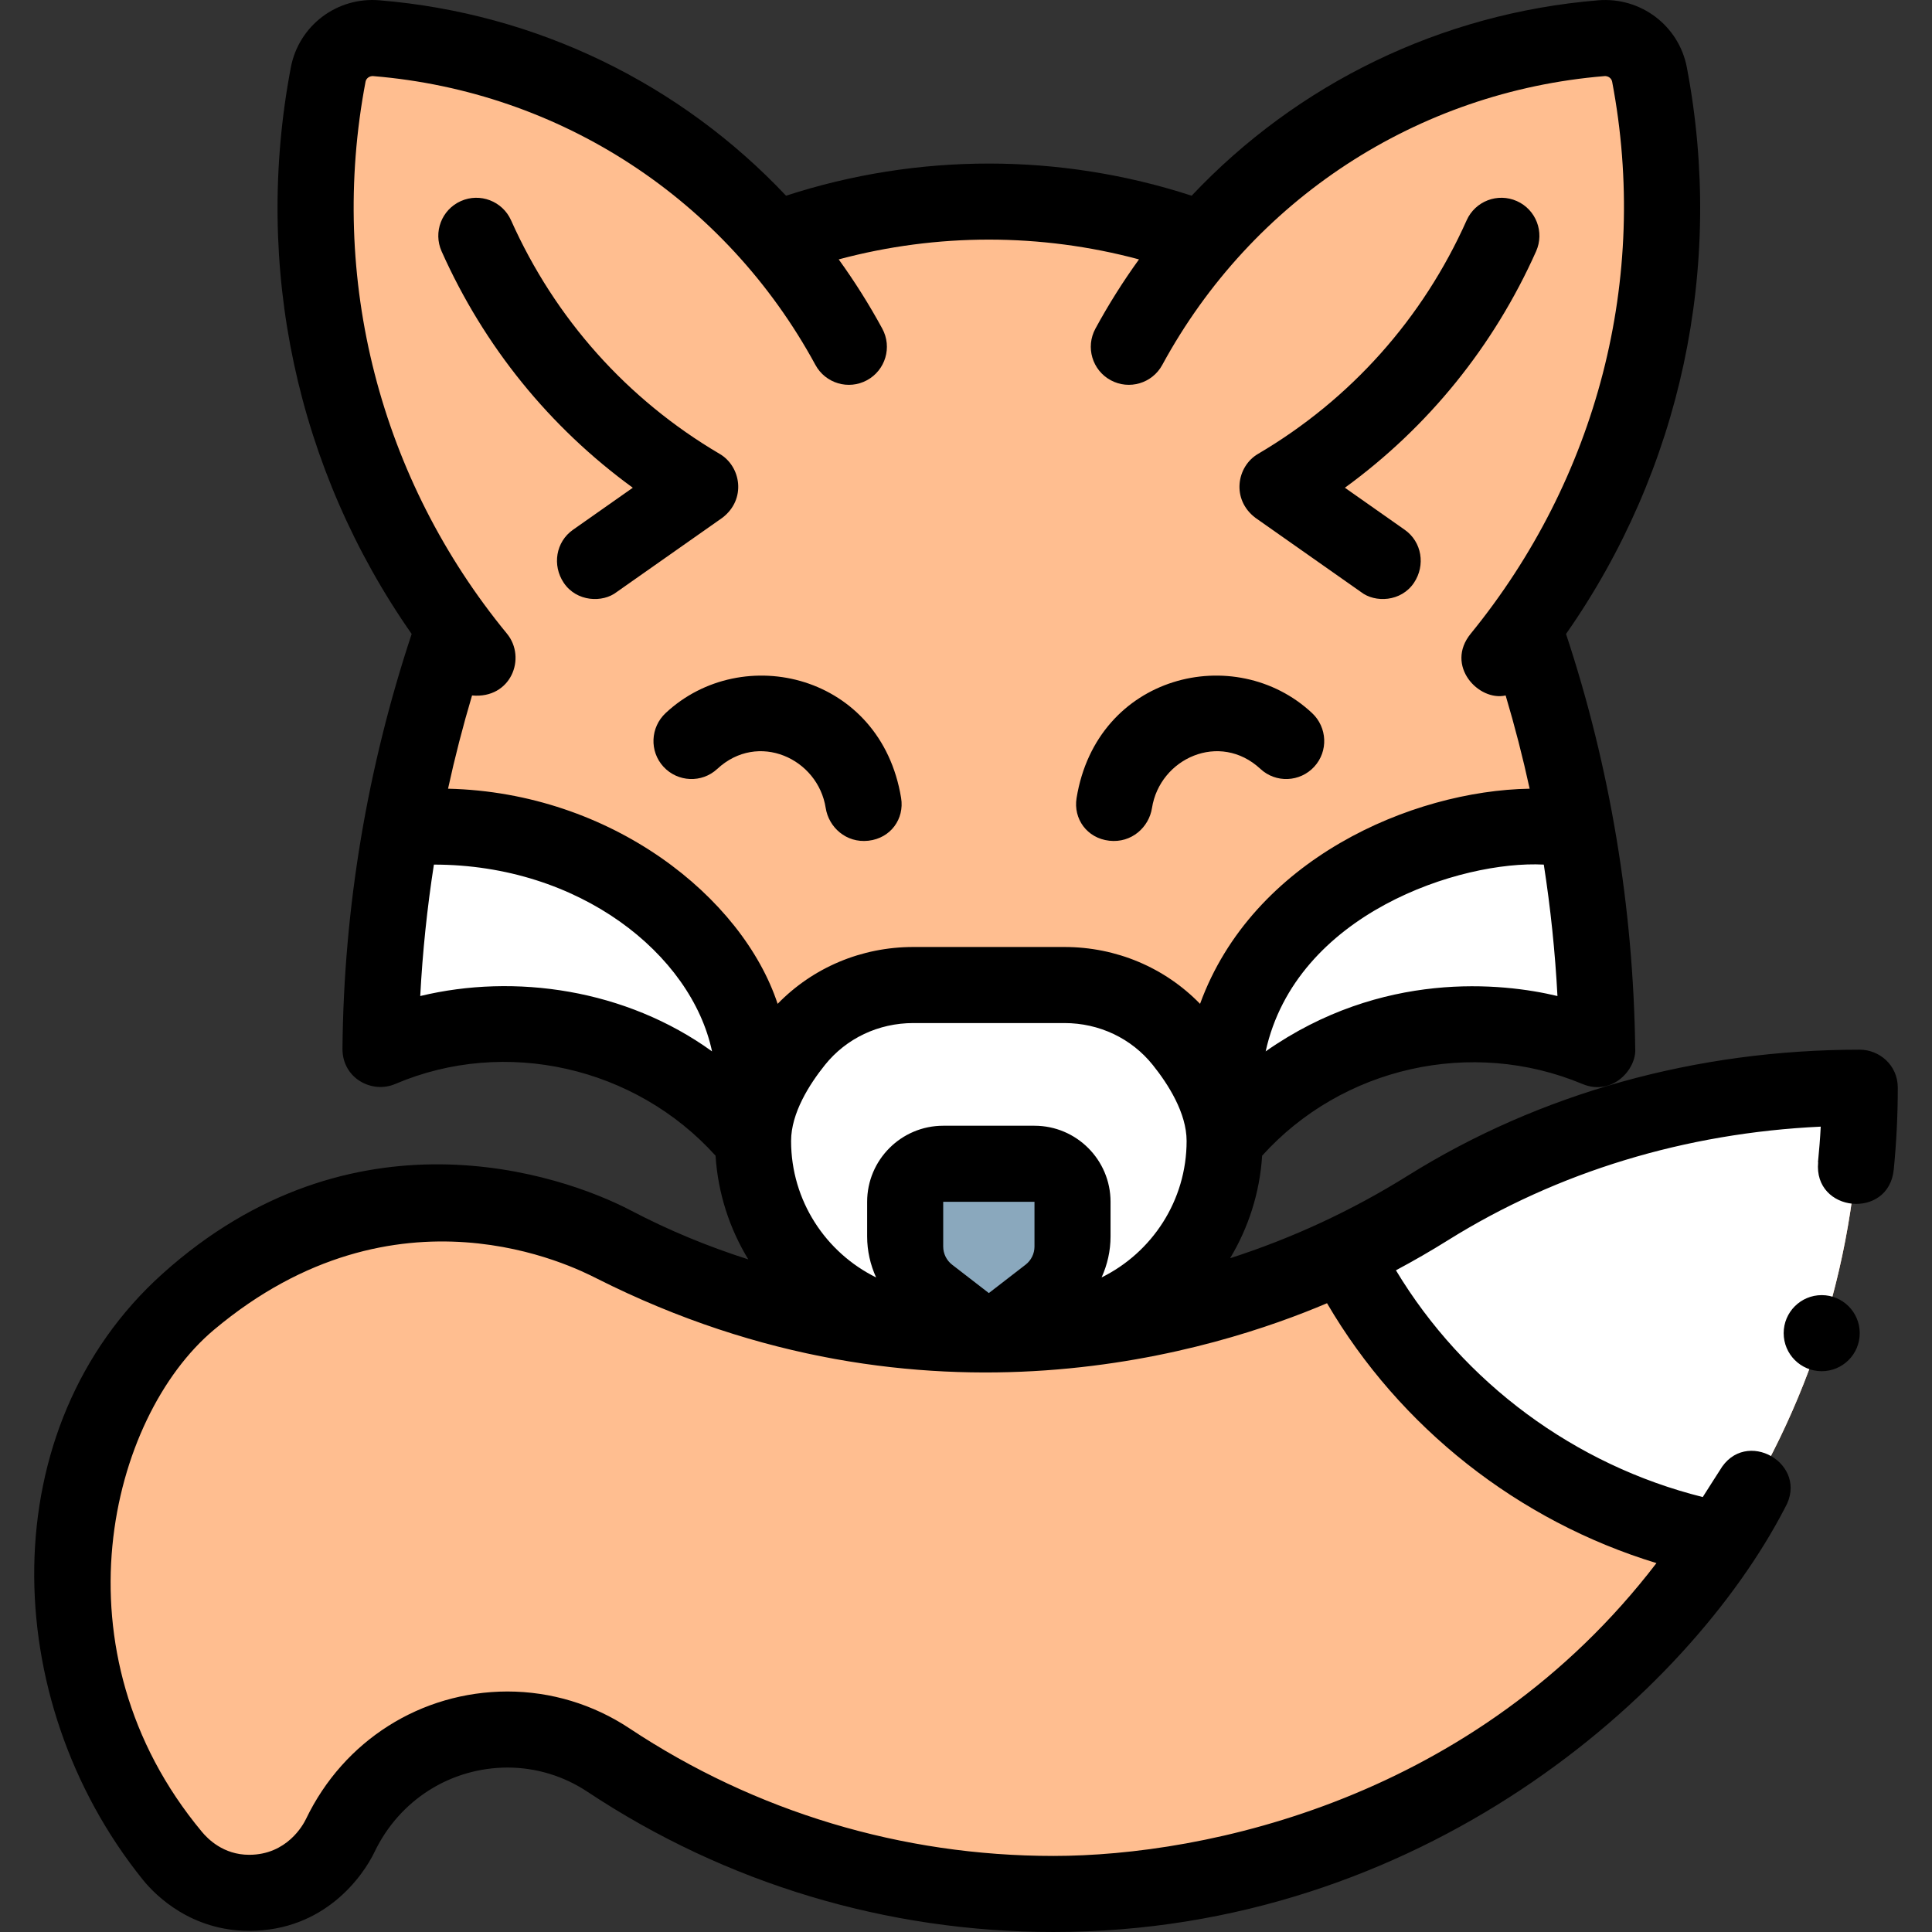
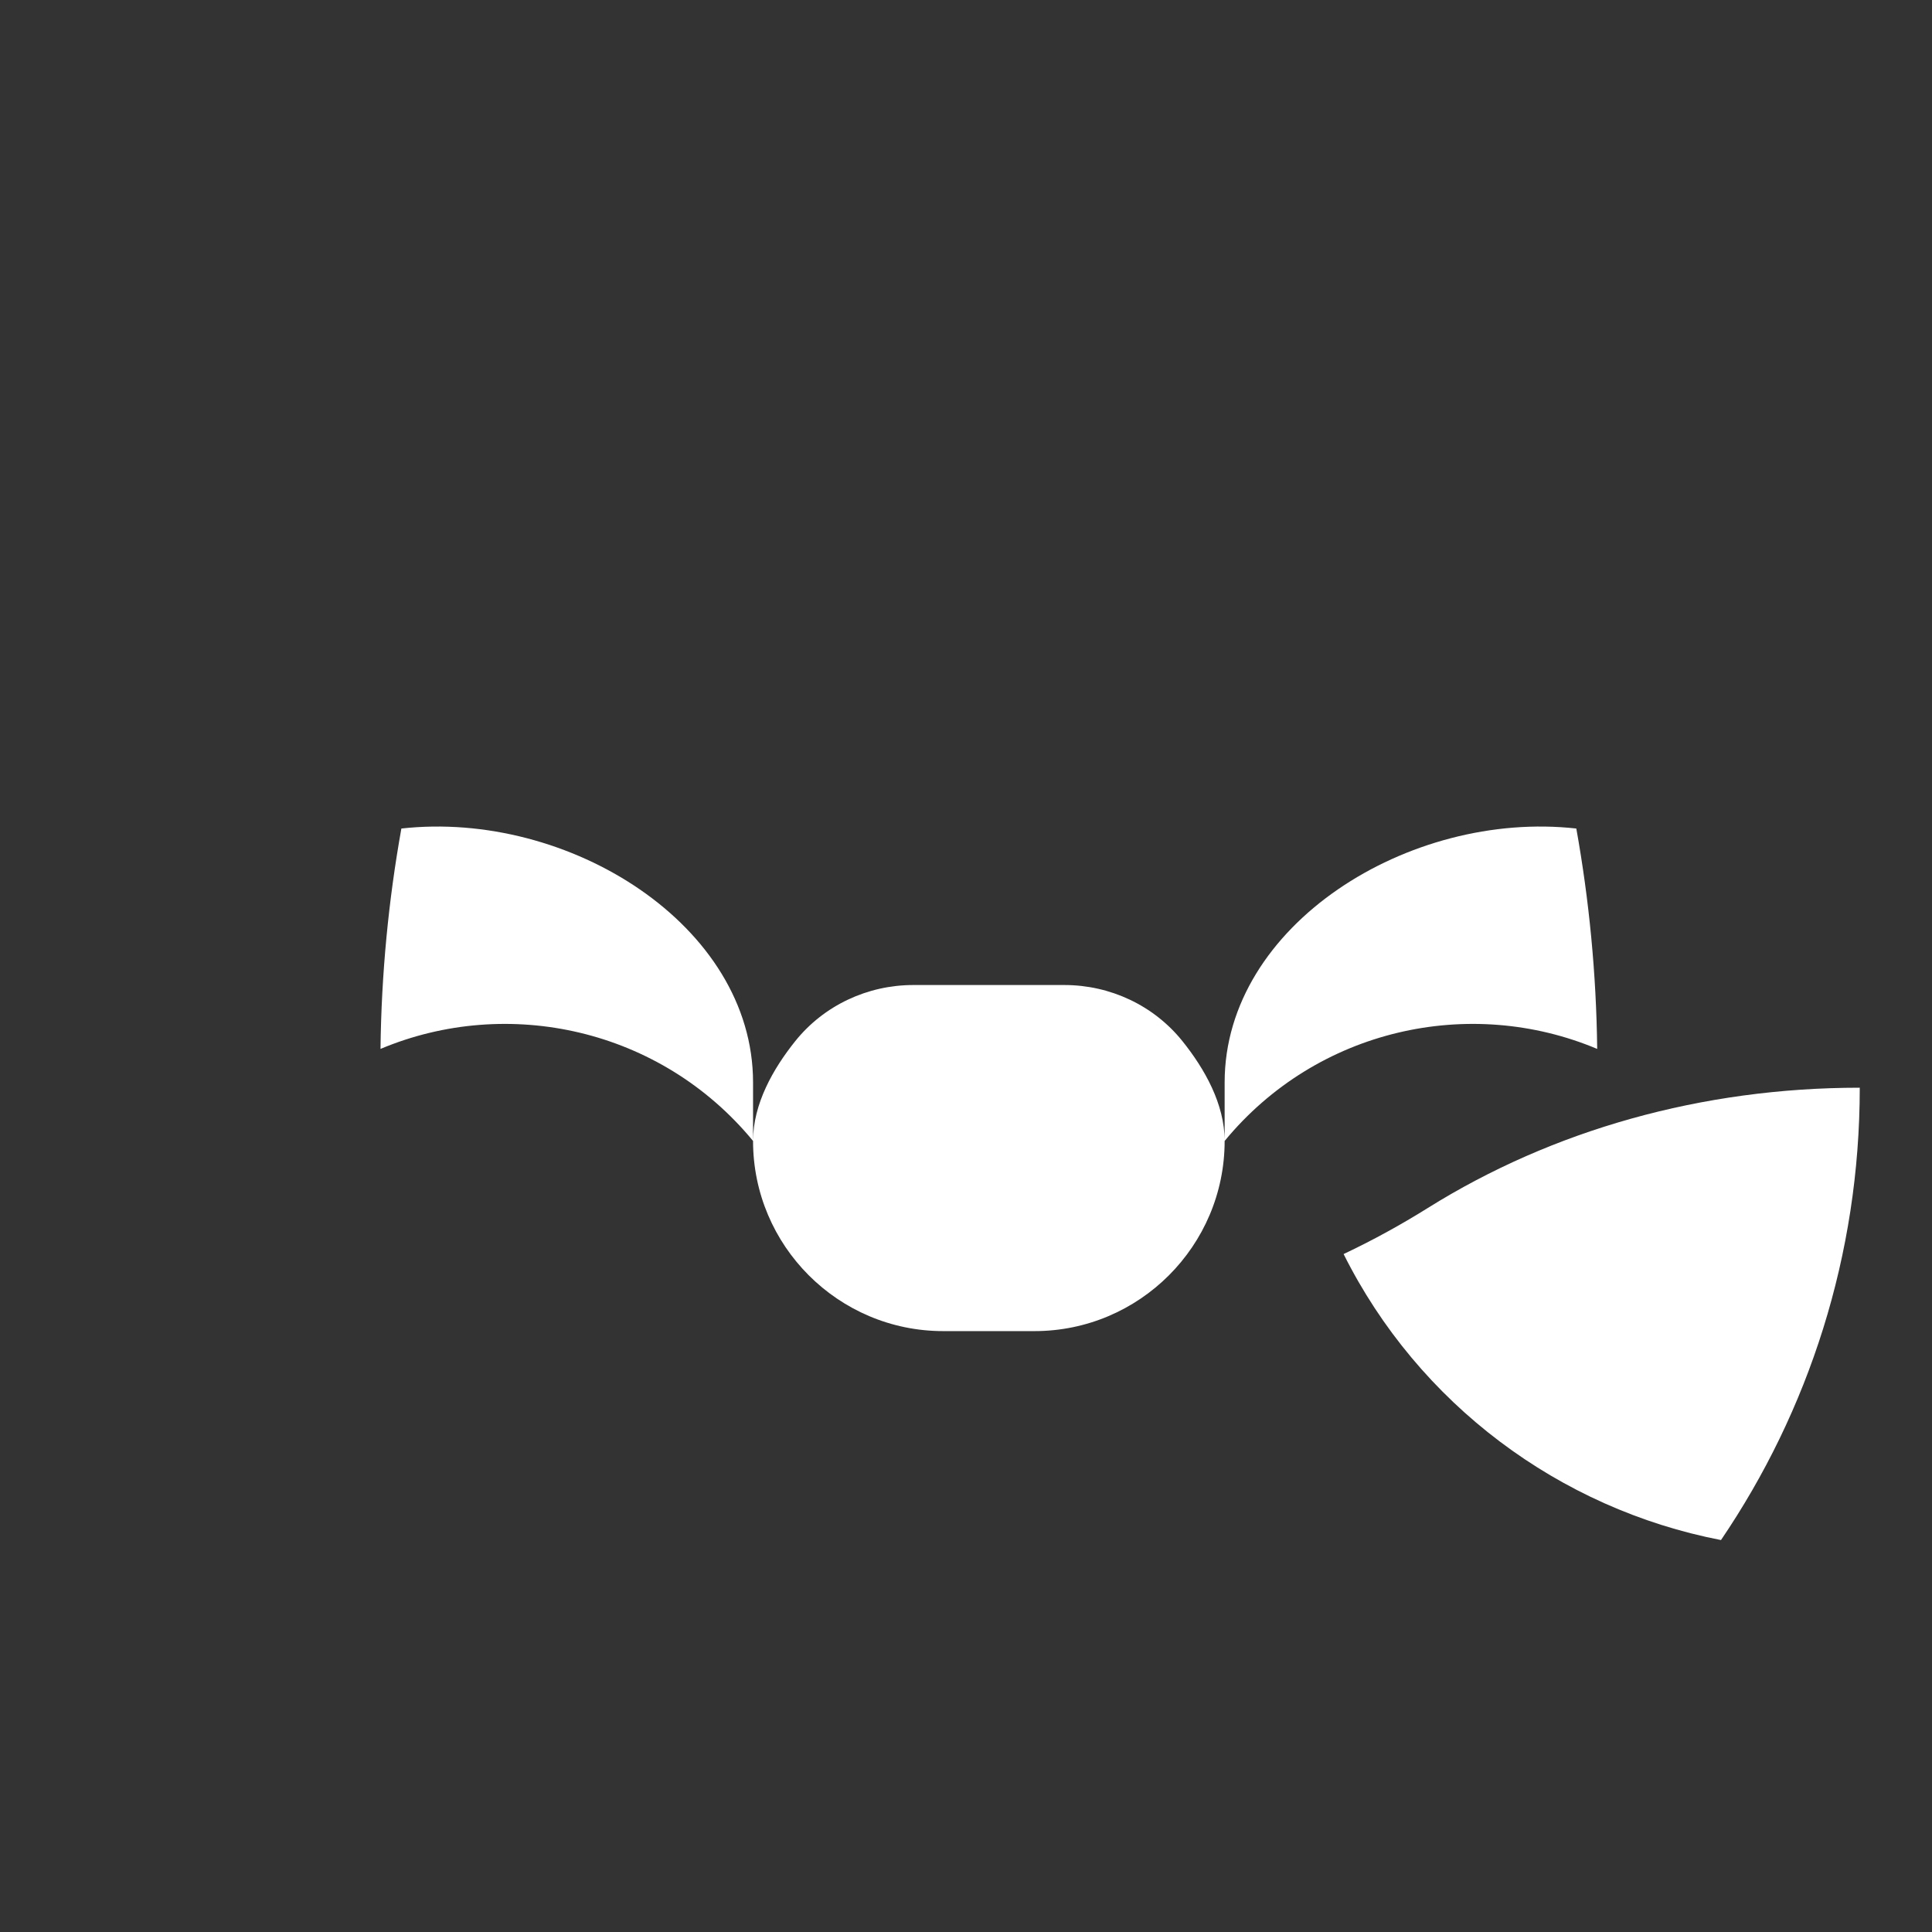
<svg xmlns="http://www.w3.org/2000/svg" id="Capa_1" enable-background="new 0 0 508.005 508.005" height="512" viewBox="0 0 508.005 508.005" width="512">
  <rect x="0" y="0" width="508.005" height="508.005" fill="#333333" stroke="none" />
  <defs id="defs1953" />
  <g id="g1948" transform="matrix(1,0,0,1,9.3350513e-5,3.5107136e-4)">
-     <path d="m375.461 317.617c32.792-20.494 72.041-31.612 113.549-31.612.0 117.084-94.916 212-212 212-43.256.0-83.479-12.961-117.012-35.205-24.401-16.186-57.585-7.052-70.512 19.782-8.532 17.712-32.066 20.328-44.145 5.401-16.467-20.349-27.016-46.269-26.299-77.27 1.701-73.541 79.455-115.762 142.386-83.469 67.439 34.606 149.02 31.005 214.033-9.627zM400.66 165.015c31.04-41.98 42.65-94.99 33.06-145.41-1.13-5.96-6.63-10.06-12.67-9.56-41.7 3.43-78.77 23.27-104.7 53.04h-.01c-36.27-13.43-76.39-13.43-112.66.0h-.01c-25.93-29.77-63-49.61-104.7-53.04-6.04-.5-11.54 3.6-12.67 9.56-9.59 50.42 2.02 103.43 33.06 145.41-5.93 17.06-19.31 61.151-19.31 110.79 33.52-14.09 73.65-5.31 97.96 24.2.0 27.57 22.43 50 50 50h24c27.57.0 50-22.43 50-50 24.31-29.51 64.44-38.29 97.96-24.2.0-49.122-13.38-93.73-19.31-110.79z" fill="#ffbe90" id="path1940" />
    <path d="m375.46 317.615c-7.2 4.5-14.6 8.55-22.17 12.13 19.71 39.43 56.79 66.99 99.23 75.2 23.03-33.91 36.49-74.86 36.49-118.94-41.51.0-80.76 11.12-113.55 31.61zm-53.45-17.61c0 27.57-22.43 50-50 50h-24c-27.57.0-50-22.43-50-50 0-9.73 5.29-19 11.1-26.25 7.54-9.39 19-14.75 31.03-14.75h39.74c12.03.0 23.49 5.36 31.03 14.75 5.81 7.25 11.1 16.52 11.1 26.25zm92.47-82.15c-43.94-4.9-92.47 25.37-92.47 66.76v15.39c24.31-29.51 64.44-38.29 97.96-24.2-.23-19.75-2.11-39.11-5.49-57.95zm-308.94.0c-3.38 18.84-5.26 38.2-5.49 57.95 33.52-14.09 73.65-5.31 97.96 24.2v-15.39c0-41.39-48.53-71.66-92.47-66.76z" fill="#fff" id="path1942" />
-     <path d="m275.794 337.809-15.783 12.196-15.783-12.196c-3.921-3.03-6.217-7.705-6.217-12.661v-9.143c0-5.523 4.477-10 10-10h24c5.523.0 10 4.477 10 10v9.143c-.001 4.956-2.297 9.631-6.217 12.661z" fill="#8aa8bd" id="path1944" />
-     <path d="m489.006 350.546c0 5.523-4.478 10.001-10.001 10.001-5.523.0-10.001-4.478-10.001-10.001.0-5.523 4.478-10.001 10.001-10.001 5.524.0 10.001 4.478 10.001 10.001zm10.004-64.541c0 7.274-.364 14.444-1.059 21.497-1.281 13.279-21.162 11.362-19.881-1.917l-.046.045c.307-3.118.567-6.245.727-9.388-35.543 1.652-69.233 11.889-97.994 29.854-4.487 2.804-9.059 5.443-13.705 7.918 17.791 29.567 47.056 51.242 80.676 59.623 1.5-2.388 4.472-7.003 4.472-7.003 6.652-11.551 23.784-1.685 17.132 9.866-25.354 49.021-95.806 111.504-192.302 111.504h-.05c-43.79.0-86.16-12.75-122.51-36.87-6.27-4.16-13.53-6.36-21-6.37-15 .03-28.41 8.52-34.97 22.16-3.08 6.42-13.167 20.78-32.99 20.78-15.081.0-24.442-9.089-27.94-13.431-38.238-47.463-39.629-119.059 5.12-159.31 49.804-44.799 104.514-26.476 123.3-16.62 9.842 5.163 20.158 9.418 30.774 12.807-4.906-8.047-7.977-17.331-8.615-27.269-21.001-23.294-55.214-31.245-84.223-18.856-6.141 2.623-13.948-1.506-13.875-9.336.346-37.261 6.567-73.899 18.195-108.996C78.068 123.564 66.505 70.133 76.473 17.731 78.562 6.748 88.57-.873 99.792.08c41.358 3.401 79.147 21.951 106.893 51.38 34.636-11.272 72.013-11.272 106.651.0 27.747-29.43 65.536-47.98 106.894-51.381 11.194-.919 21.228 6.669 23.318 17.654 9.967 52.402-1.595 105.833-31.773 148.962 11.628 35.098 17.687 71.858 18.194 108.996.396 5.443-6.015 12.621-13.875 9.336-29.148-12.184-63.222-4.439-84.223 18.857-.63 9.809-3.63 18.982-8.426 26.957 16.316-5.25 32.008-12.517 46.715-21.706 34.69-21.67 75.78-33.13 118.85-33.13 5.049.0 10 3.968 10 10zm-271 39.144v-9.144c0-11.028 8.972-20 20-20h24c11.028.0 20 8.972 20 20v9.144c0 3.733-.833 7.396-2.355 10.743 13.23-6.532 22.355-20.161 22.355-35.886.0-7.349-4.843-14.928-8.904-19.991-5.613-6.996-14.079-11.009-23.228-11.009h-39.736c-9.148.0-17.615 4.013-23.227 11.009-4.063 5.063-8.905 12.643-8.905 19.991.0 15.725 9.125 29.354 22.355 35.886-1.522-3.347-2.355-7.01-2.355-10.743zm20 2.637c0 1.845.871 3.619 2.331 4.747l9.669 7.472 9.669-7.472c1.46-1.128 2.331-2.902 2.331-4.747v-11.781h-24zM409.521 261.9c-.609-11.609-1.814-23.138-3.59-34.56-21.791-1.141-65.146 12.794-73.136 49.112 30.538-21.415 62.258-18.03 76.726-14.552zm-222.295 14.552c-5.442-25.576-34.861-49.118-73.136-49.111-1.777 11.421-2.981 22.95-3.59 34.559 24.833-5.992 54.059-1.83 76.726 14.552zm17.246-12.5c9.289-9.544 22.037-14.947 35.67-14.947h39.736c13.634.0 26.381 5.403 35.67 14.947 13.817-37.947 55.609-56.044 86.661-56.571-1.795-8.245-3.902-16.419-6.311-24.515-7.114 1.623-16.017-7.861-9.175-16.253C419.9 125.916 433.751 73.26 423.9 21.472c-.171-.898-1.059-1.546-2.03-1.459-49.178 4.044-92.64 32.435-116.263 75.943-2.635 4.854-8.705 6.65-13.56 4.017-4.854-2.635-6.652-8.706-4.017-13.56 3.455-6.364 7.29-12.437 11.458-18.209-25.851-6.935-53.107-6.935-78.956.0 4.168 5.772 8.003 11.846 11.458 18.209 2.635 4.854.837 10.925-4.017 13.56-4.853 2.637-10.924.838-13.56-4.017C190.79 52.447 147.328 24.057 98.151 20.013 97.184 19.93 96.29 20.575 96.12 21.471c-9.851 51.789 3.828 104.586 37.176 145.142 5.23 6.36 1.069 17.199-9.174 16.254-2.41 8.096-4.517 16.271-6.312 24.516 43.071 1.009 77.426 28.59 86.662 56.569zm144.461 78.72C320.789 354.63 243.72 379.973 156.861 336.14 151.048 333.207 104.365 309.263 56.248 349.668 28.826 372.695 13.526 434.166 53.1 481.672c1.519 1.823 5.601 6.033 12.41 6.033 9.93.0 14.202-7.856 14.958-9.432 9.921-20.63 30.212-33.463 52.962-33.509 11.476.015 22.552 3.371 32.098 9.705 33.063 21.938 71.603 33.535 111.452 33.535 39.901.0 110.998-14.871 158.574-76.999-36.255-11.037-67.492-35.602-86.621-68.333zM330.1 136.155l27.763 19.513c3.697 2.886 10.568 2.596 13.931-2.432 3.071-4.59 2.087-10.756-2.431-13.932L353.63 128.246c21.899-15.946 39.128-37.193 50.276-62.163 2.251-5.043-.012-10.957-5.055-13.208-5.043-2.254-10.957.011-13.208 5.054-11.52 25.803-30.473 47.085-54.875 61.432-5.596 3.289-7.047 11.951-.668 16.794zm-38.43 84.906c5.885.669 10.451-3.581 11.234-8.591 2.042-13.062 17.817-20.239 28.526-10.283 4.045 3.76 10.387 3.484 14.13-.576 3.743-4.062 3.46-10.361-.577-14.131-20.199-18.862-56.586-10.152-61.904 22.348-.891 5.449 2.706 10.564 8.591 11.233zm-74.553-8.591c.783 5.01 5.349 9.259 11.234 8.591 5.885-.669 9.482-5.784 8.59-11.233-5.318-32.5-41.705-41.209-61.904-22.348-4.037 3.77-4.319 10.069-.577 14.131 3.743 4.061 10.086 4.336 14.13.576 10.711-9.956 26.485-2.778 28.527 10.283zm-27.863-93.109c-24.403-14.347-43.355-35.629-54.875-61.432-2.251-5.043-8.165-7.308-13.208-5.054-5.043 2.251-7.306 8.165-5.055 13.208 11.148 24.97 28.377 46.217 50.276 62.163l-15.733 11.058c-4.519 3.176-5.502 9.341-2.431 13.932 3.363 5.028 10.234 5.318 13.931 2.432l27.763-19.513c6.379-4.843 4.927-13.505-.668-16.794z" id="path1946" />
  </g>
</svg>